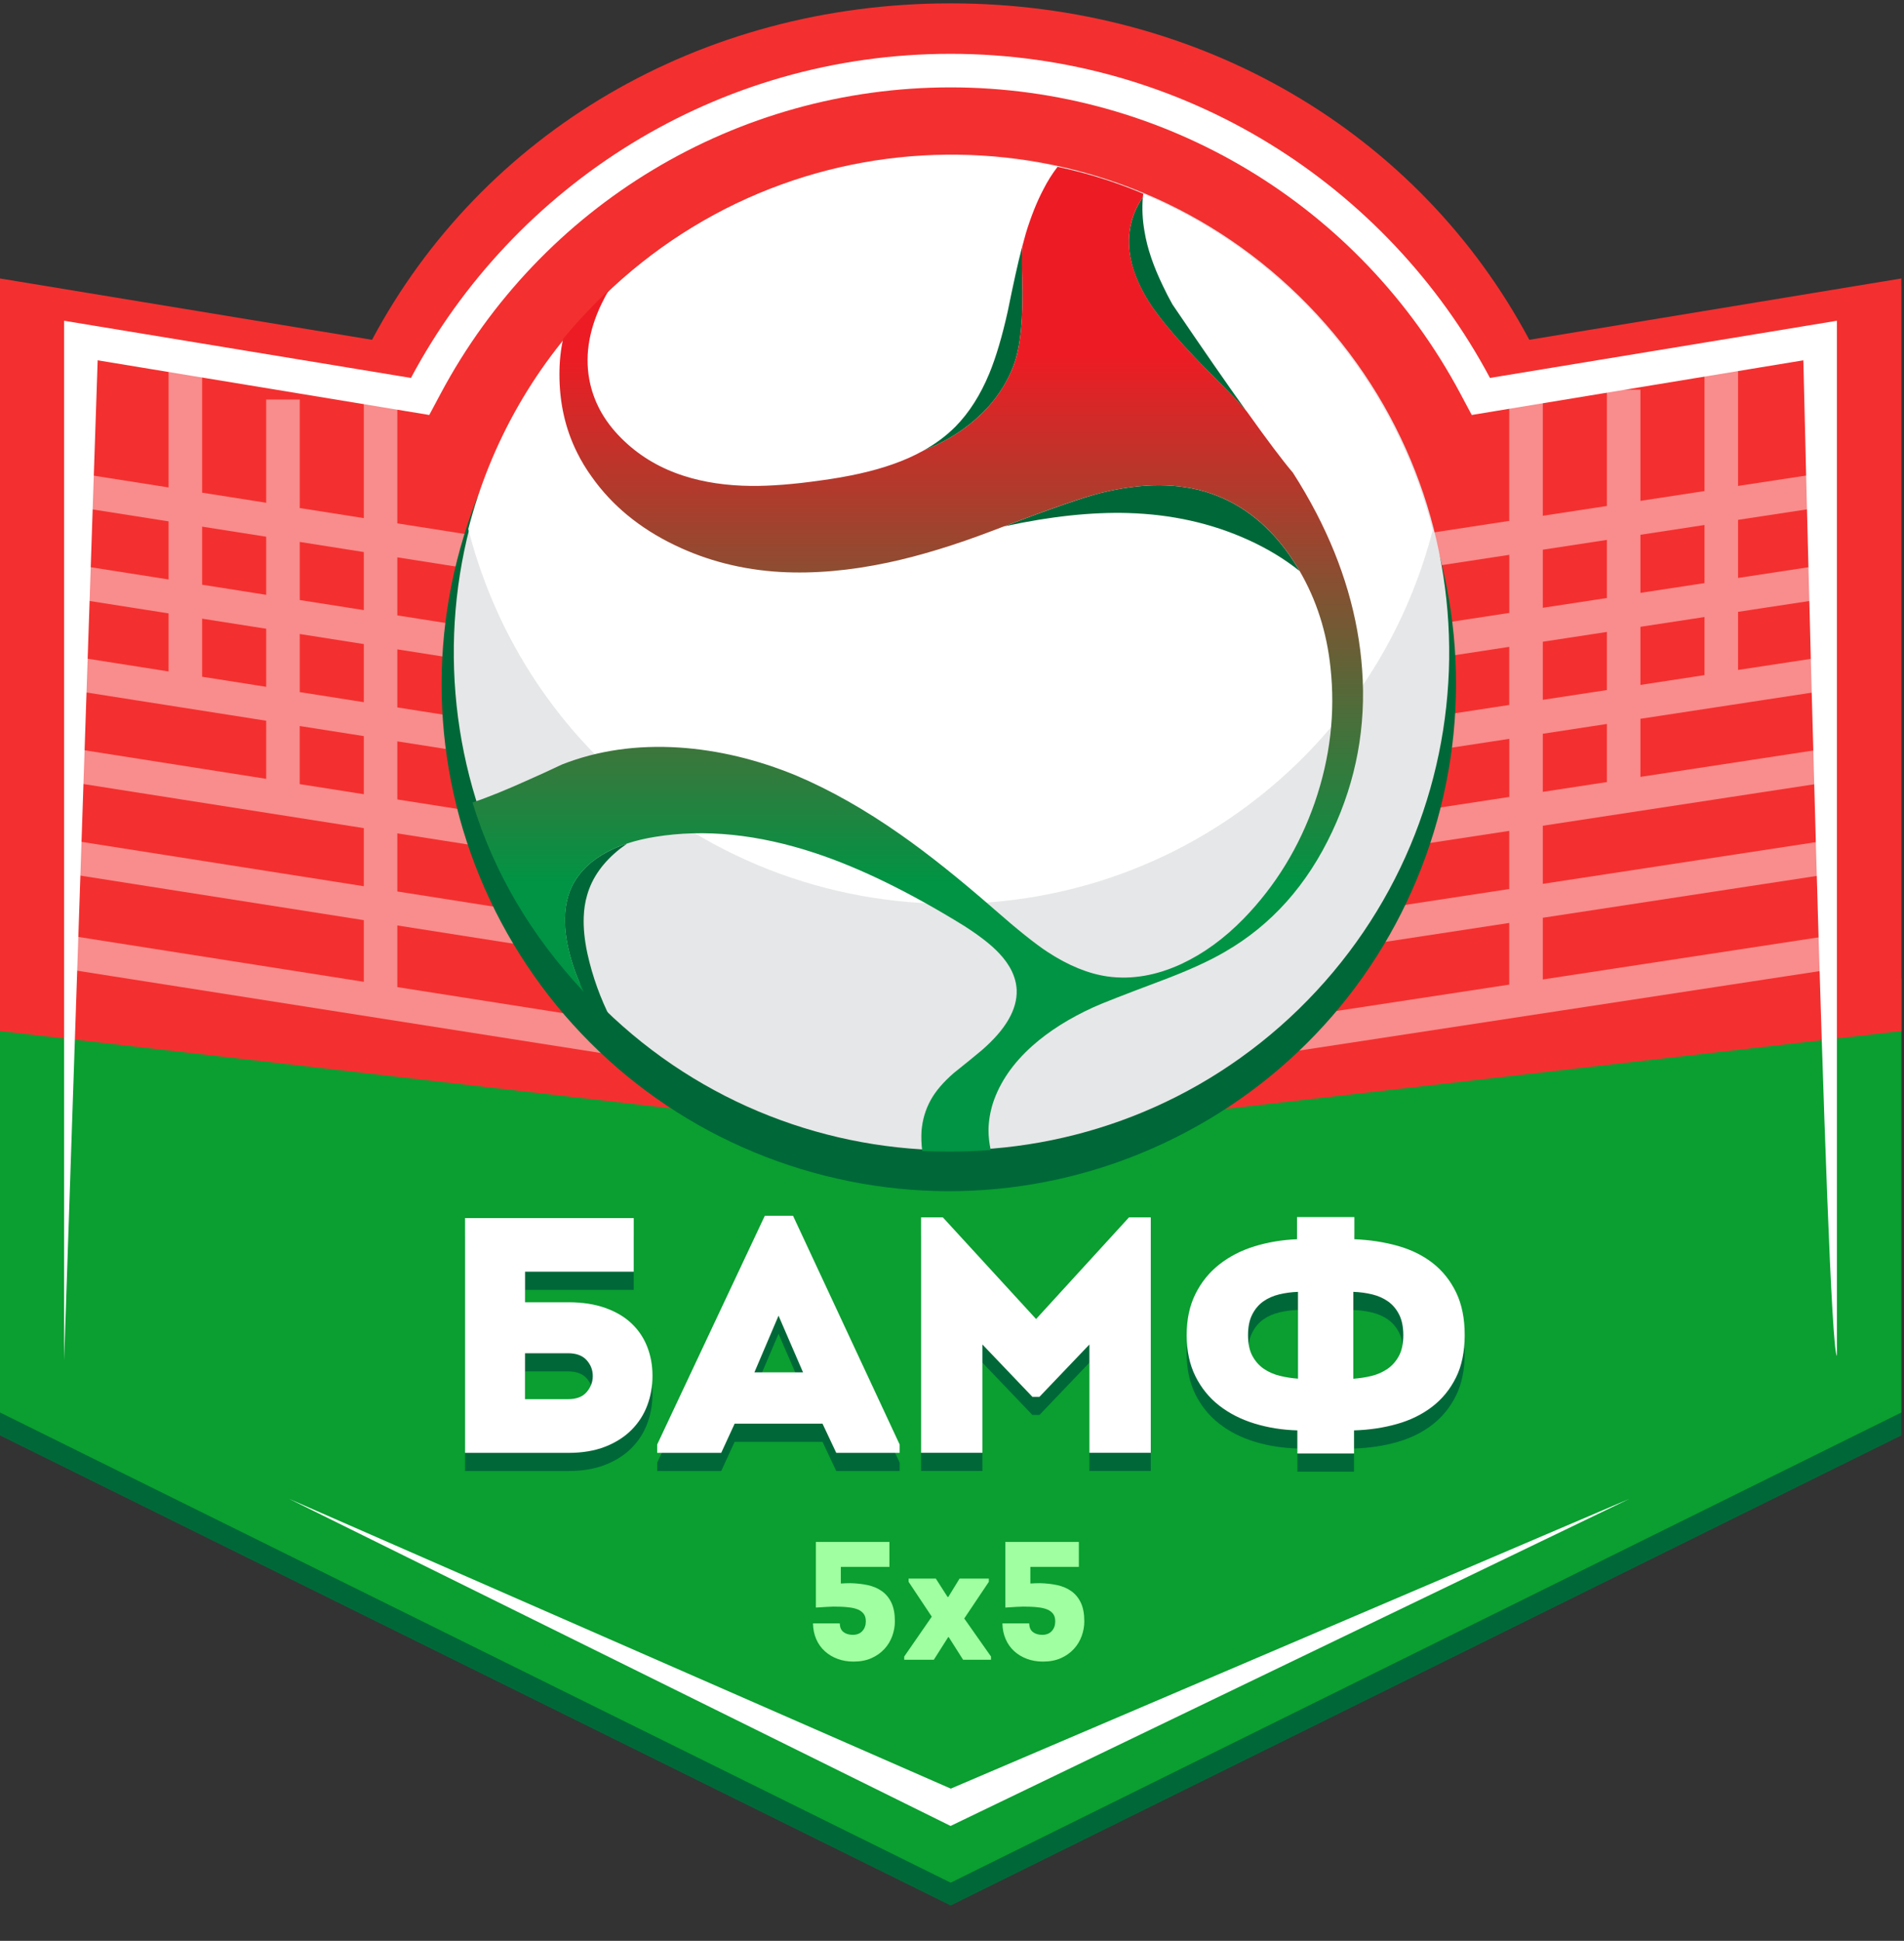
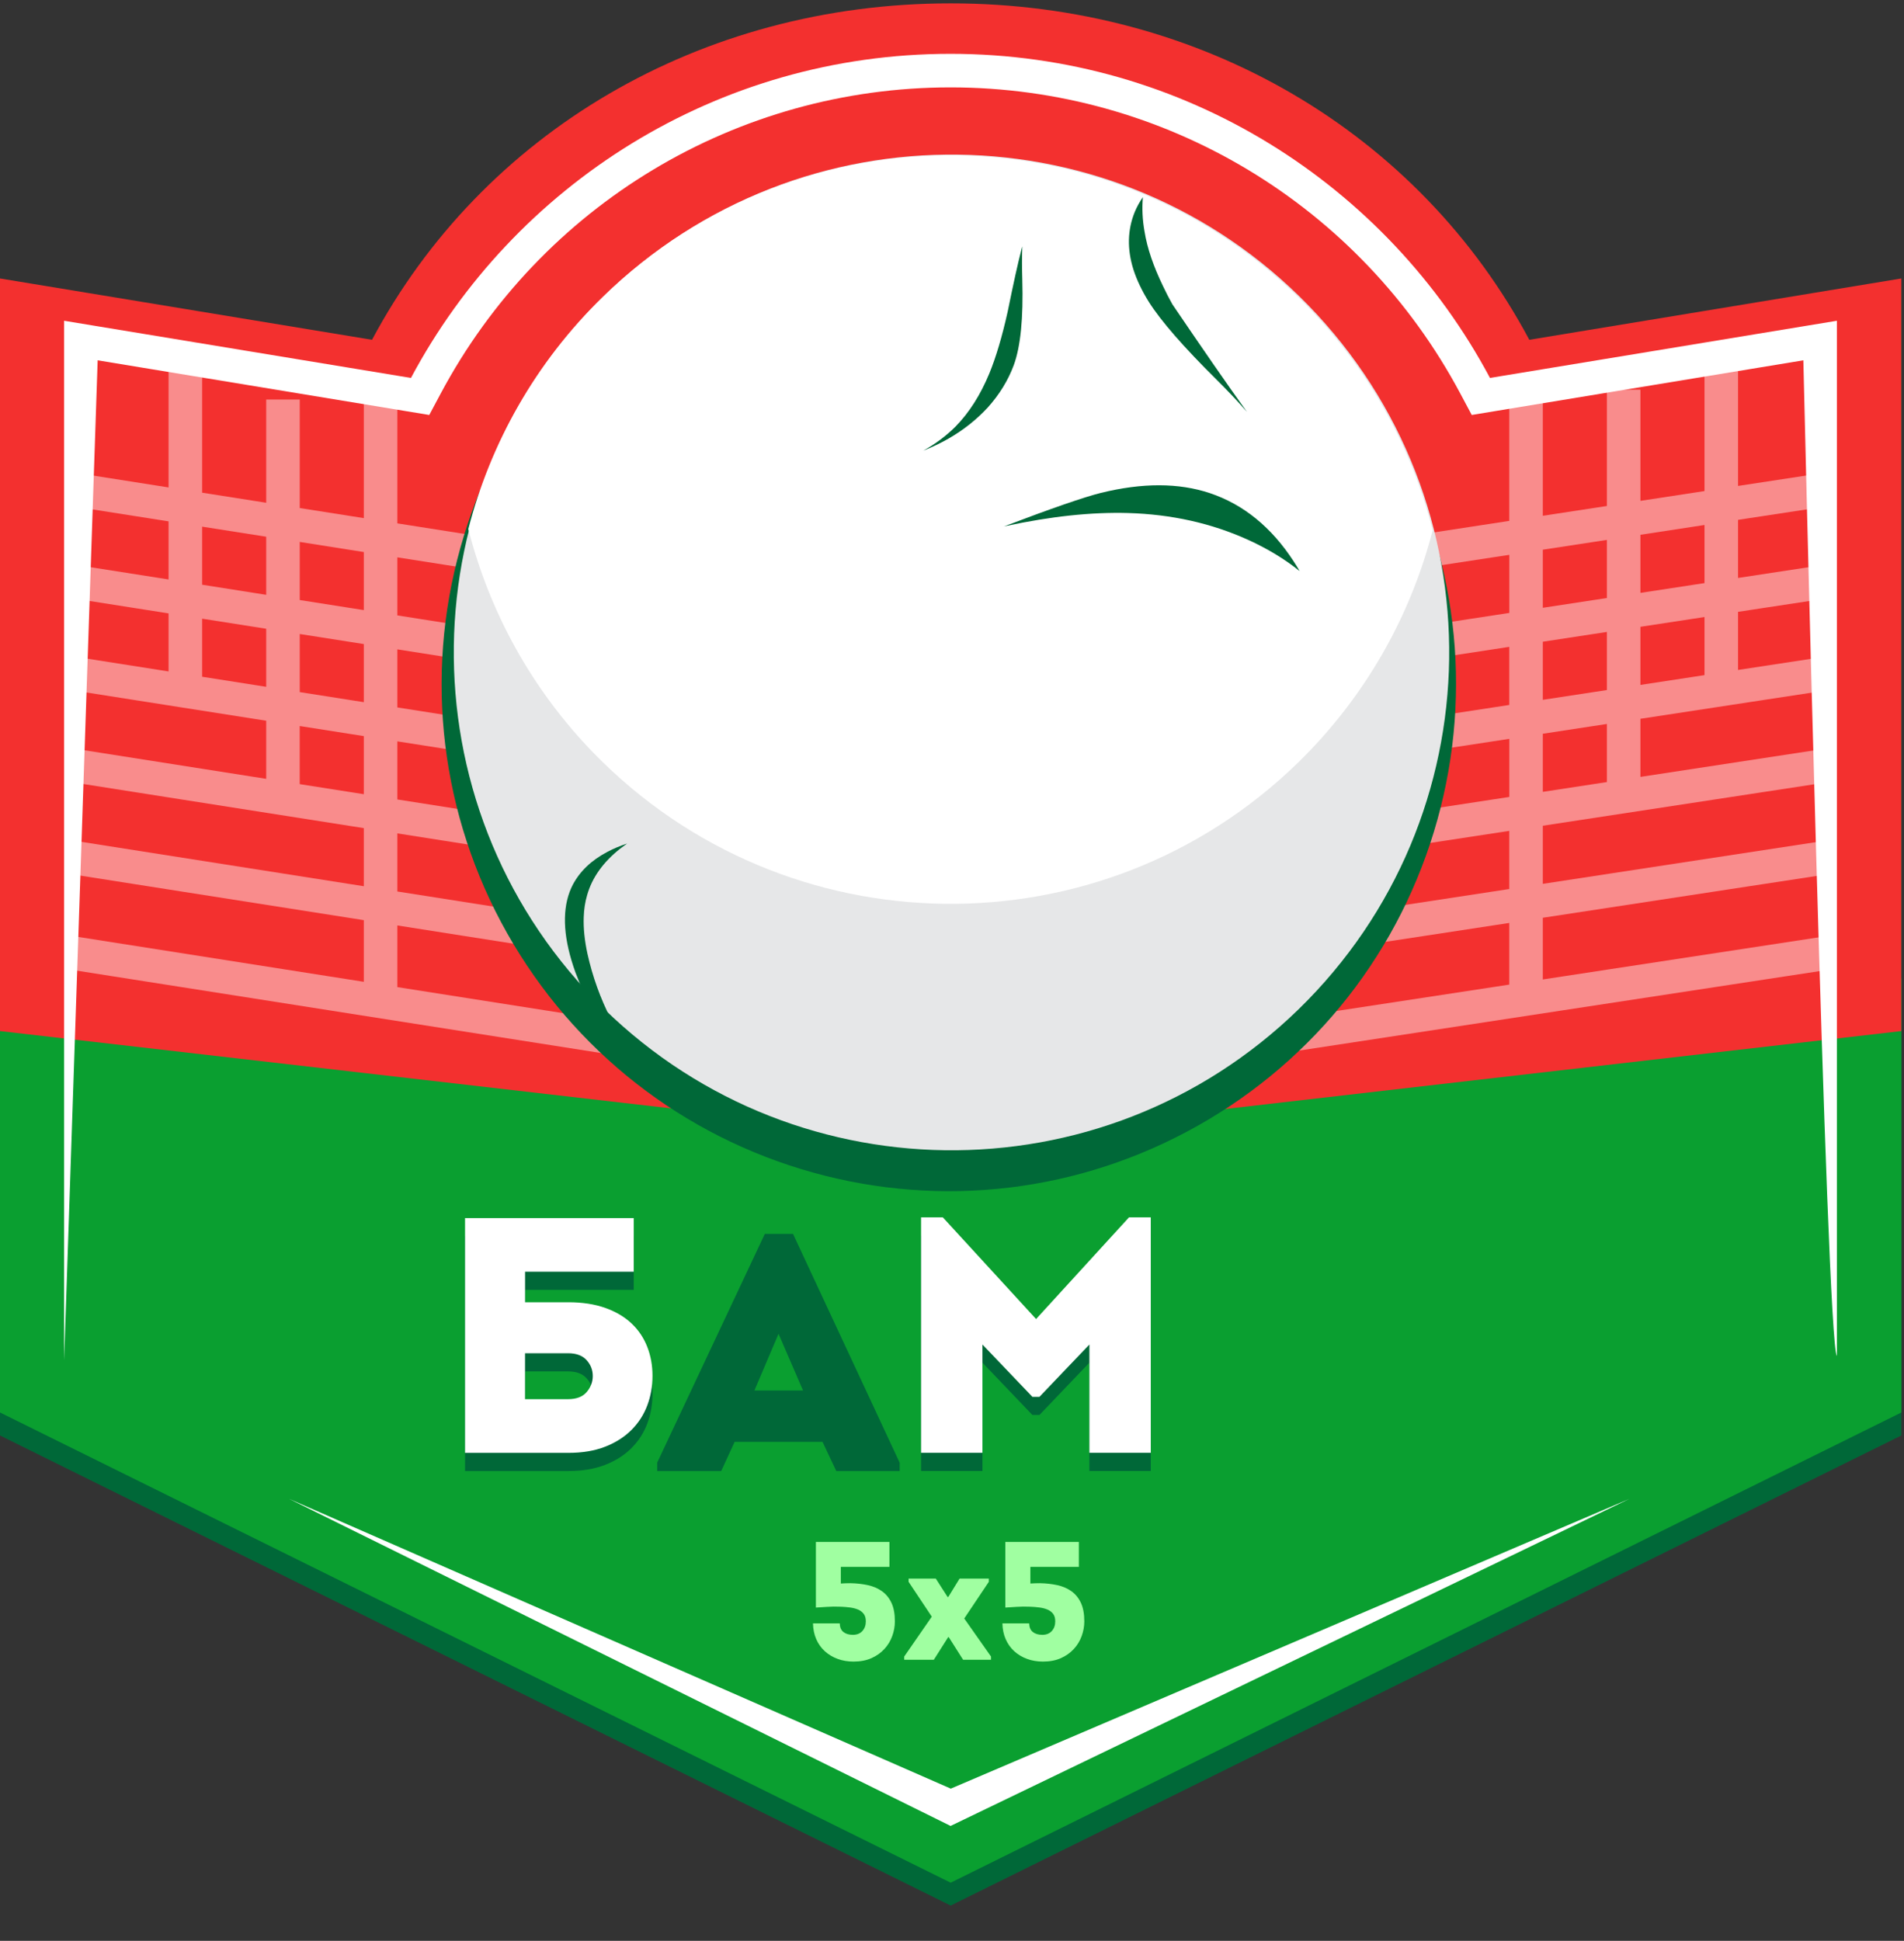
<svg xmlns="http://www.w3.org/2000/svg" width="471" height="480" viewBox="0 0 471 480" fill="none">
  <rect x="0" y="0" width="471" height="480" fill="#333333" stroke="none" />
  <path d="M235.17 2.83C173.16 2.83 119.3 34.89 92.03 86.04L0 70.87V252.52V355.02L235.17 471.28L470.34 355.02V252.52V70.87L378.31 86.04C351.05 34.89 297.19 2.83 235.17 2.83Z" fill="#006838" />
  <path d="M470.35 349.33C391.957 388.093 313.563 426.857 235.17 465.62L0 349.33V242H470.35V349.33Z" fill="#0A9F30" />
  <path fill-rule="evenodd" clip-rule="evenodd" d="M0 68.87V250.52V255L235.21 282.09L470.34 255.001V250.52V68.87L378.31 84.04C351.05 32.89 297.19 0.83 235.17 0.83C173.16 0.83 119.3 32.89 92.03 84.04L0 68.87Z" fill="#F3302F" />
  <path d="M453.04 147.81L451.79 139.61L429.95 142.94V128.57L453.04 125.05L451.79 116.85L429.95 120.18V88.61H421.65V121.45L405.8 123.87V96.37H397.5V125.14L381.65 127.56V96.38H373.35V128.83L231.84 150.43L98.29 129.44V99.26H90V128.14L74.15 125.65V98.81H65.85V124.34L50 121.85V91.05H41.7V120.55L18.21 116.86L16.92 125.05L41.7 128.94V143.31L18.21 139.62L16.92 147.81L41.7 151.7V166.06L18.21 162.37L16.92 170.56L65.85 178.25V192.62L18.21 185.13L16.92 193.32L90 204.81V219.18L18.21 207.9L16.92 216.09L90 227.57V242.82L18.21 231.54L16.92 239.73L231.82 273.5L453.03 239.73L451.78 231.53L381.65 242.24V226.98L453.03 216.08L451.78 207.88L381.65 218.59V204.22L453.03 193.32L451.78 185.12L405.8 192.14V177.77L453.04 170.56L451.79 162.36L429.95 165.69V151.32L453.04 147.81ZM421.65 129.84V144.21L405.8 146.63V132.26L421.65 129.84ZM397.5 133.53V147.9L381.65 150.32V135.95L397.5 133.53ZM231.84 195.95L98.29 174.96V160.6L231.82 181.58L373.35 159.98V174.35L231.84 195.95ZM373.36 182.73V197.1L231.85 218.7L98.29 197.72V183.35L231.82 204.33L373.36 182.73ZM90 173.66L74.15 171.17V156.8L90 159.29V173.66ZM381.65 158.71L397.5 156.29V170.66L381.65 173.08V158.71ZM231.83 158.82L373.36 137.22V151.59L231.85 173.19L98.29 152.2V137.84L231.83 158.82ZM90 136.53V150.89L74.15 148.4V134.03L90 136.53ZM50 130.25L65.85 132.74V147.11L50 144.61V130.25ZM50 167.37V153.01L65.85 155.5V169.86L50 167.37ZM74.14 193.93V179.56L90 182.05V196.42L74.14 193.93ZM373.36 243.51L231.85 265.11L98.29 244.13V228.88L231.82 249.86L373.35 228.26V243.51H373.36ZM373.36 219.87L231.85 241.47L98.29 220.48V206.11L231.82 227.09L373.35 205.49V219.87H373.36ZM397.5 193.42L381.65 195.84V181.47L397.5 179.05V193.42ZM421.65 166.97L405.8 169.39V155.02L421.65 152.6V166.97Z" fill="#F98C8C" />
  <path d="M368.58 93.47C343.15 45.78 292.94 13.31 235.12 13.31C177.3 13.31 127.09 45.78 101.66 93.47L15.86 79.33V245.59V336.44L24.16 89.11L100.32 101.66L106.19 102.63L108.99 97.38C133.91 50.65 182.24 21.61 235.13 21.61C288.02 21.61 336.35 50.64 361.27 97.38L364.07 102.63L369.94 101.66L446.1 89.11C446.1 89.11 451.79 332.75 454.4 335.34V245.6V79.33L368.58 93.47Z" fill="white" />
  <path d="M235.15 451.59L71.49 370.68L235.2 442.36L403.05 370.7L235.15 451.59Z" fill="white" />
  <path d="M129.88 326.56H140.58C144.06 326.56 147.12 327.03 149.75 327.97C152.38 328.91 154.55 330.2 156.26 331.83C157.97 333.46 159.26 335.38 160.12 337.6C160.98 339.81 161.41 342.19 161.41 344.73C161.41 347.33 160.98 349.78 160.12 352.07C159.26 354.37 157.96 356.38 156.22 358.13C154.48 359.88 152.31 361.26 149.71 362.28C147.11 363.3 144.07 363.81 140.59 363.81H115.04V305.74H156.77V319.01H129.89V326.56H129.88ZM129.88 339.17V350.53H140.5C142.6 350.53 144.15 349.94 145.15 348.75C146.15 347.56 146.64 346.25 146.64 344.81C146.64 343.32 146.13 342 145.11 340.87C144.09 339.74 142.55 339.17 140.51 339.17H129.88Z" fill="#006838" />
  <path d="M181.73 356.59L178.41 363.81H162.57V361.74L189.2 305.16H196.17L222.55 361.74V363.81H206.87L203.47 356.59H181.73ZM186.62 343.89H198.65L192.59 329.87L186.62 343.89Z" fill="#006838" />
  <path d="M279.28 305.57H284.67V363.8H269.49V337.01L257.13 349.95H255.39L243.03 337.01V363.8H227.85V305.57H233.24L256.3 330.71L279.28 305.57Z" fill="#006838" />
-   <path d="M320.93 358.24C317.17 358.13 313.63 357.56 310.31 356.54C306.99 355.52 304.09 354.04 301.6 352.1C299.11 350.16 297.15 347.74 295.71 344.84C294.27 341.94 293.55 338.55 293.55 334.68C293.55 330.81 294.27 327.42 295.71 324.52C297.15 321.62 299.11 319.18 301.6 317.22C304.09 315.26 306.98 313.76 310.27 312.74C313.56 311.72 317.09 311.12 320.85 310.96V305.48H335.04V310.96C338.91 311.13 342.51 311.68 345.82 312.62C349.14 313.56 352.01 314.98 354.45 316.89C356.88 318.8 358.81 321.22 360.22 324.15C361.63 327.08 362.33 330.59 362.33 334.68C362.33 338.77 361.61 342.27 360.17 345.17C358.73 348.07 356.77 350.48 354.28 352.39C351.79 354.3 348.89 355.72 345.57 356.66C342.25 357.6 338.71 358.13 334.95 358.24V363.96H320.93V358.24ZM308.73 334.69C308.73 336.79 309.09 338.51 309.81 339.83C310.53 341.16 311.47 342.22 312.63 343.02C313.79 343.82 315.12 344.4 316.61 344.76C318.1 345.12 319.6 345.36 321.09 345.46V323.97C319.49 324.03 317.94 324.23 316.45 324.59C314.96 324.95 313.64 325.53 312.51 326.33C311.38 327.13 310.46 328.21 309.77 329.57C309.08 330.94 308.73 332.64 308.73 334.69ZM347.14 334.69C347.14 332.65 346.79 330.94 346.1 329.59C345.41 328.23 344.5 327.16 343.36 326.35C342.22 325.55 340.91 324.97 339.42 324.61C337.93 324.25 336.38 324.04 334.77 323.99V345.48C336.32 345.37 337.83 345.14 339.29 344.78C340.75 344.42 342.07 343.84 343.23 343.04C344.39 342.24 345.33 341.17 346.05 339.85C346.78 338.5 347.14 336.79 347.14 334.69Z" fill="#006838" />
  <path d="M129.88 322.07H140.58C144.06 322.07 147.12 322.54 149.75 323.48C152.38 324.42 154.55 325.71 156.26 327.34C157.97 328.97 159.26 330.89 160.12 333.11C160.98 335.32 161.41 337.7 161.41 340.24C161.41 342.84 160.98 345.29 160.12 347.58C159.26 349.88 157.96 351.89 156.22 353.64C154.48 355.39 152.31 356.77 149.71 357.79C147.11 358.81 144.07 359.32 140.59 359.32H115.04V301.25H156.77V314.52H129.89V322.07H129.88ZM129.88 334.68V346.04H140.5C142.6 346.04 144.15 345.45 145.15 344.26C146.15 343.07 146.64 341.76 146.64 340.32C146.64 338.83 146.13 337.51 145.11 336.38C144.09 335.25 142.55 334.68 140.51 334.68H129.88Z" fill="white" />
-   <path d="M181.73 352.1L178.41 359.32H162.57V357.25L189.2 300.67H196.17L222.55 357.25V359.32H206.87L203.47 352.1H181.73ZM186.62 339.41H198.65L192.59 325.39L186.62 339.41Z" fill="white" />
  <path d="M279.28 301.08H284.67V359.31H269.49V332.52L257.13 345.46H255.39L243.03 332.52V359.31H227.85V301.08H233.24L256.3 326.22L279.28 301.08Z" fill="white" />
-   <path d="M320.93 353.76C317.17 353.65 313.63 353.08 310.31 352.06C306.99 351.04 304.09 349.56 301.6 347.62C299.11 345.68 297.15 343.26 295.71 340.36C294.27 337.46 293.55 334.07 293.55 330.2C293.55 326.33 294.27 322.94 295.71 320.04C297.15 317.14 299.11 314.7 301.6 312.74C304.09 310.78 306.98 309.28 310.27 308.26C313.56 307.24 317.09 306.64 320.85 306.48V301H335.04V306.48C338.91 306.65 342.51 307.2 345.82 308.14C349.13 309.08 352.01 310.5 354.45 312.41C356.88 314.32 358.81 316.74 360.22 319.67C361.63 322.6 362.33 326.11 362.33 330.2C362.33 334.29 361.61 337.79 360.17 340.69C358.73 343.59 356.77 346 354.28 347.91C351.79 349.82 348.89 351.24 345.57 352.18C342.25 353.12 338.71 353.65 334.95 353.76V359.48H320.93V353.76ZM308.73 330.2C308.73 332.3 309.09 334.02 309.81 335.34C310.53 336.67 311.47 337.73 312.63 338.53C313.79 339.33 315.12 339.91 316.61 340.27C318.1 340.63 319.6 340.87 321.09 340.97V319.5C319.49 319.56 317.94 319.76 316.45 320.12C314.96 320.48 313.64 321.06 312.51 321.86C311.38 322.66 310.46 323.74 309.77 325.1C309.08 326.45 308.73 328.15 308.73 330.2ZM347.14 330.2C347.14 328.16 346.79 326.45 346.1 325.1C345.41 323.74 344.5 322.67 343.36 321.86C342.22 321.06 340.91 320.48 339.42 320.12C337.93 319.76 336.38 319.55 334.77 319.5V340.99C336.32 340.88 337.83 340.65 339.29 340.29C340.75 339.93 342.07 339.35 343.23 338.55C344.39 337.75 345.33 336.68 346.05 335.36C346.77 334.04 347.14 332.3 347.14 330.2Z" fill="white" />
  <path d="M208 391.63C208.39 391.6 208.78 391.58 209.19 391.57C209.59 391.56 209.99 391.55 210.38 391.55C211.9 391.58 213.33 391.74 214.67 392.03C216 392.32 217.17 392.82 218.17 393.53C219.17 394.24 219.95 395.19 220.52 396.4C221.09 397.61 221.37 399.14 221.37 401C221.37 402.22 221.15 403.43 220.72 404.62C220.29 405.81 219.65 406.88 218.78 407.82C217.92 408.76 216.85 409.52 215.58 410.09C214.3 410.66 212.82 410.94 211.13 410.94C209.72 410.94 208.4 410.72 207.2 410.27C205.99 409.83 204.94 409.19 204.04 408.38C203.14 407.56 202.43 406.57 201.92 405.4C201.41 404.23 201.14 402.93 201.11 401.49H207.73C207.76 402.46 208.06 403.18 208.65 403.63C209.23 404.09 210.01 404.32 210.98 404.32C211.98 404.32 212.76 404.01 213.33 403.38C213.9 402.75 214.18 401.96 214.18 400.99C214.18 400.21 214.01 399.6 213.66 399.14C213.31 398.68 212.85 398.33 212.27 398.08C211.69 397.83 211.02 397.66 210.27 397.56C209.52 397.46 208.74 397.4 207.94 397.37C206.77 397.32 205.64 397.33 204.53 397.41C203.42 397.49 202.52 397.55 201.83 397.58V381.35H220.02V387.51H208V391.63Z" fill="#A0FFA1" />
  <path d="M234.55 404.9L231.01 410.48H223.68V409.69L230.5 399.83L224.76 391.21V390.42H231.5L234.41 394.96H234.58L237.37 390.42H244.61V391.21L238.53 400.28L245.15 409.69V410.48H238.24L234.7 404.9H234.55Z" fill="#A0FFA1" />
  <path d="M254.86 391.63C255.25 391.6 255.64 391.58 256.05 391.57C256.45 391.56 256.85 391.55 257.24 391.55C258.76 391.58 260.19 391.74 261.53 392.03C262.86 392.32 264.03 392.82 265.03 393.53C266.03 394.24 266.81 395.19 267.38 396.4C267.95 397.61 268.23 399.14 268.23 401C268.23 402.22 268.01 403.43 267.58 404.62C267.15 405.81 266.51 406.88 265.64 407.82C264.78 408.76 263.71 409.52 262.44 410.09C261.16 410.66 259.68 410.94 257.99 410.94C256.58 410.94 255.26 410.72 254.06 410.27C252.85 409.83 251.8 409.19 250.9 408.38C250 407.56 249.29 406.57 248.78 405.4C248.27 404.23 248 402.93 247.97 401.49H254.59C254.62 402.46 254.92 403.18 255.51 403.63C256.09 404.09 256.87 404.32 257.84 404.32C258.84 404.32 259.62 404.01 260.19 403.38C260.76 402.75 261.04 401.96 261.04 400.99C261.04 400.21 260.87 399.6 260.52 399.14C260.17 398.68 259.71 398.33 259.13 398.08C258.55 397.83 257.88 397.66 257.13 397.56C256.38 397.46 255.6 397.4 254.8 397.37C253.63 397.32 252.5 397.33 251.39 397.41C250.28 397.49 249.38 397.55 248.69 397.58V381.35H266.88V387.51H254.89V391.63H254.86Z" fill="#A0FFA1" />
  <path d="M345.45 110.17C329.78 80.73 303.29 58.91 271.36 49.17C239.43 39.43 205.24 42.71 175.79 58.37C146.32 74.08 124.5 100.57 114.76 132.51C104.97 164.41 108.3 198.63 123.96 228.08C139.67 257.55 166.16 279.37 198.09 289.11C230.02 298.85 264.17 295.55 293.61 279.88C323.13 264.2 344.95 237.7 354.69 205.77C364.44 173.84 361.14 139.69 345.45 110.17Z" fill="#006838" />
  <path fill-rule="evenodd" clip-rule="evenodd" d="M149.48 73.18C198.22 25.68 276.17 26.74 323.59 75.46C371.01 124.18 370 202.1 321.25 249.6C272.53 297.02 194.58 295.96 147.16 247.24C99.74 198.52 100.76 120.6 149.48 73.18Z" fill="#E6E7E8" />
  <path fill-rule="evenodd" clip-rule="evenodd" d="M149.19 73.35C197.96 25.9 275.88 26.91 323.3 75.63C338.91 91.69 349.29 110.87 354.4 131.15C348.96 152.3 337.83 172.29 321.06 188.65C272.34 236.07 194.39 235.01 146.92 186.31C131.34 170.3 121.01 151.09 115.85 130.84C121.28 109.71 132.39 89.67 149.19 73.35Z" fill="white" />
  <path d="M155.14 208.62C153.37 209.2 151.73 209.89 150.23 210.69C146.28 212.77 143.42 215.51 141.65 218.9C141.38 219.44 141.13 219.99 140.92 220.55C138.97 225.8 139.45 232.44 142.34 240.47C142.95 242.09 143.61 243.68 144.31 245.24C145.38 246.4 146.5 247.57 147.66 248.73C148.79 249.86 149.95 250.98 151.15 252.08C148.52 246.94 146.58 241.54 145.32 235.88C144.61 232.59 144.3 229.58 144.4 226.84C144.46 224.9 144.74 223.09 145.23 221.42C146.45 217.08 149.18 213.24 153.4 209.9C153.95 209.48 154.53 209.05 155.14 208.62ZM248.26 130.23C248.44 130.17 248.64 130.12 248.86 130.09C259.94 127.7 269.99 126.63 279.01 126.88C289.78 127.19 299.71 129.4 308.79 133.53C313.56 135.7 317.8 138.27 321.5 141.24C321.04 140.44 320.55 139.65 320.03 138.85C314.52 130.38 307.61 124.75 299.29 121.96C291.58 119.39 282.58 119.37 272.3 121.91C268.17 122.94 260.16 125.71 248.26 130.23ZM252.89 60.94C252.83 61.15 252.77 61.37 252.71 61.58C251.82 64.98 250.68 70.15 249.27 77.09C247.89 83.27 246.38 88.36 244.73 92.37C242.53 97.69 239.73 102.08 236.33 105.54C234.07 107.8 231.42 109.78 228.39 111.46C230.65 110.57 232.77 109.56 234.72 108.43C238.42 106.29 241.63 103.73 244.36 100.77C247.24 97.56 249.38 94.07 250.78 90.31C252.46 85.75 253.17 78.68 252.89 69.11C252.8 66.14 252.8 63.41 252.89 60.94ZM282.72 48.77C281.92 49.9 281.25 51.13 280.7 52.44C278.9 56.88 278.79 61.62 280.38 66.67C281.21 69.25 282.48 71.92 284.19 74.66C287.16 79.37 292.8 85.84 301.12 94.07C303.69 96.61 306.14 99.21 308.46 101.87C303.5 94.96 297.35 86.08 290.01 75.25C289.17 73.74 288.4 72.26 287.72 70.8C285.32 65.87 283.79 61.36 283.13 57.26C282.61 54.36 282.48 51.53 282.72 48.77Z" fill="#006838" />
-   <path d="M280.7 52.45C281.25 51.13 281.92 49.91 282.72 48.78C282.75 48.47 282.78 48.18 282.81 47.91C276.02 45.03 268.95 42.82 261.61 41.26C260.29 42.97 259.13 44.82 258.12 46.81C256.5 49.88 255.04 53.52 253.76 57.73C253.47 58.77 253.18 59.84 252.89 60.94C252.8 63.42 252.8 66.14 252.89 69.11C253.17 78.69 252.46 85.75 250.78 90.31C249.37 94.07 247.23 97.56 244.36 100.77C241.64 103.74 238.42 106.29 234.72 108.43C232.76 109.56 230.65 110.57 228.39 111.46C226.1 112.74 223.59 113.86 220.86 114.81C215.96 116.55 209.95 117.9 202.82 118.85C196.36 119.77 190.72 120.21 185.89 120.18C179.71 120.12 174.14 119.29 169.19 117.7C163.53 115.89 158.63 113.05 154.5 109.16C152.19 106.99 150.31 104.67 148.86 102.18C147.55 99.91 146.6 97.51 146.01 94.97C144.57 88.67 145.49 82.09 148.76 75.24C149.34 74.02 149.98 72.82 150.69 71.66C149.68 72.61 148.67 73.59 147.66 74.6C144.69 77.57 141.91 80.63 139.31 83.78C138.7 86.5 138.39 89.41 138.39 92.5C138.37 99.55 139.82 106.02 142.75 111.91C143.78 113.99 144.99 116 146.38 117.92C151.4 125.02 158.24 130.65 166.89 134.81C174.94 138.7 183.66 140.91 193.05 141.46C201.37 141.92 210.28 141.14 219.76 139.12C227.62 137.44 236.24 134.81 245.6 131.23C246.49 130.89 247.37 130.56 248.26 130.22C260.16 125.69 268.18 122.92 272.31 121.91C282.59 119.37 291.58 119.39 299.3 121.96C307.62 124.74 314.54 130.37 320.04 138.85C320.56 139.65 321.05 140.44 321.51 141.24C325.67 148.4 328.21 156.35 329.13 165.1C330.35 176.33 329.05 187.47 325.23 198.51C321.41 209.49 315.56 219.04 307.7 227.15C302.9 232.08 297.76 235.82 292.28 238.39C286.04 241.27 279.97 242.31 274.06 241.51C269.26 240.84 264.27 238.8 259.1 235.41C256.07 233.42 251.73 229.95 246.07 224.99C237.32 217.34 229.55 211.15 222.76 206.4C213.95 200.22 205.35 195.36 196.97 191.81C187.3 187.83 177.65 185.52 168.01 184.88C157.52 184.21 147.86 185.6 139.05 189.06C136.26 190.38 133.66 191.58 131.25 192.64C125.31 195.33 120.52 197.27 116.89 198.47C122.12 215.66 131.27 231.25 144.33 245.23C143.63 243.67 142.97 242.08 142.36 240.46C139.47 232.44 138.99 225.8 140.94 220.54C141.16 219.98 141.4 219.43 141.67 218.89C143.44 215.49 146.31 212.76 150.25 210.68C151.75 209.88 153.39 209.2 155.16 208.61C157.27 207.91 159.58 207.36 162.09 206.96C174.36 204.97 187.56 206.32 201.7 211C212.78 214.67 225.04 220.67 238.51 228.99C242.33 231.44 245.2 233.67 247.09 235.69C249.87 238.6 251.34 241.64 251.5 244.82C251.68 249.62 248.81 254.6 242.87 259.74C241.34 261.03 239.03 262.91 235.94 265.38C233.37 267.61 231.47 269.83 230.25 272.03C228.96 274.36 228.19 276.92 227.96 279.69C227.86 281.28 227.92 282.93 228.14 284.65C230.31 284.74 232.52 284.79 234.75 284.79C238.24 284.79 241.68 284.67 245.08 284.42C244.72 282.78 244.53 281.13 244.53 279.46C244.56 277.26 244.93 275.04 245.63 272.81C247.34 267.64 250.6 262.91 255.41 258.63C259.51 254.99 264.56 251.81 270.55 249.08C272.63 248.13 278.11 245.99 286.98 242.66C293.77 240.12 299.11 237.7 303 235.41C314.53 228.77 323.39 218.84 329.57 205.63C335.51 192.96 337.97 179.64 336.96 165.66C336.04 152.6 332.26 139.67 325.62 126.88C323.85 123.48 321.92 120.16 319.84 116.92C317.27 113.89 313.49 108.87 308.5 101.87C306.17 99.21 303.73 96.61 301.16 94.07C292.84 85.84 287.19 79.37 284.23 74.66C282.52 71.92 281.25 69.26 280.42 66.67C278.79 61.62 278.9 56.88 280.7 52.45Z" fill="url(#paint0_linear)" />
  <defs>
    <linearGradient id="paint0_linear" x1="227.003" y1="88.119" x2="227.003" y2="218.481" gradientUnits="userSpaceOnUse">
      <stop stop-color="#ED1C24" />
      <stop offset="1" stop-color="#009444" />
    </linearGradient>
  </defs>
</svg>